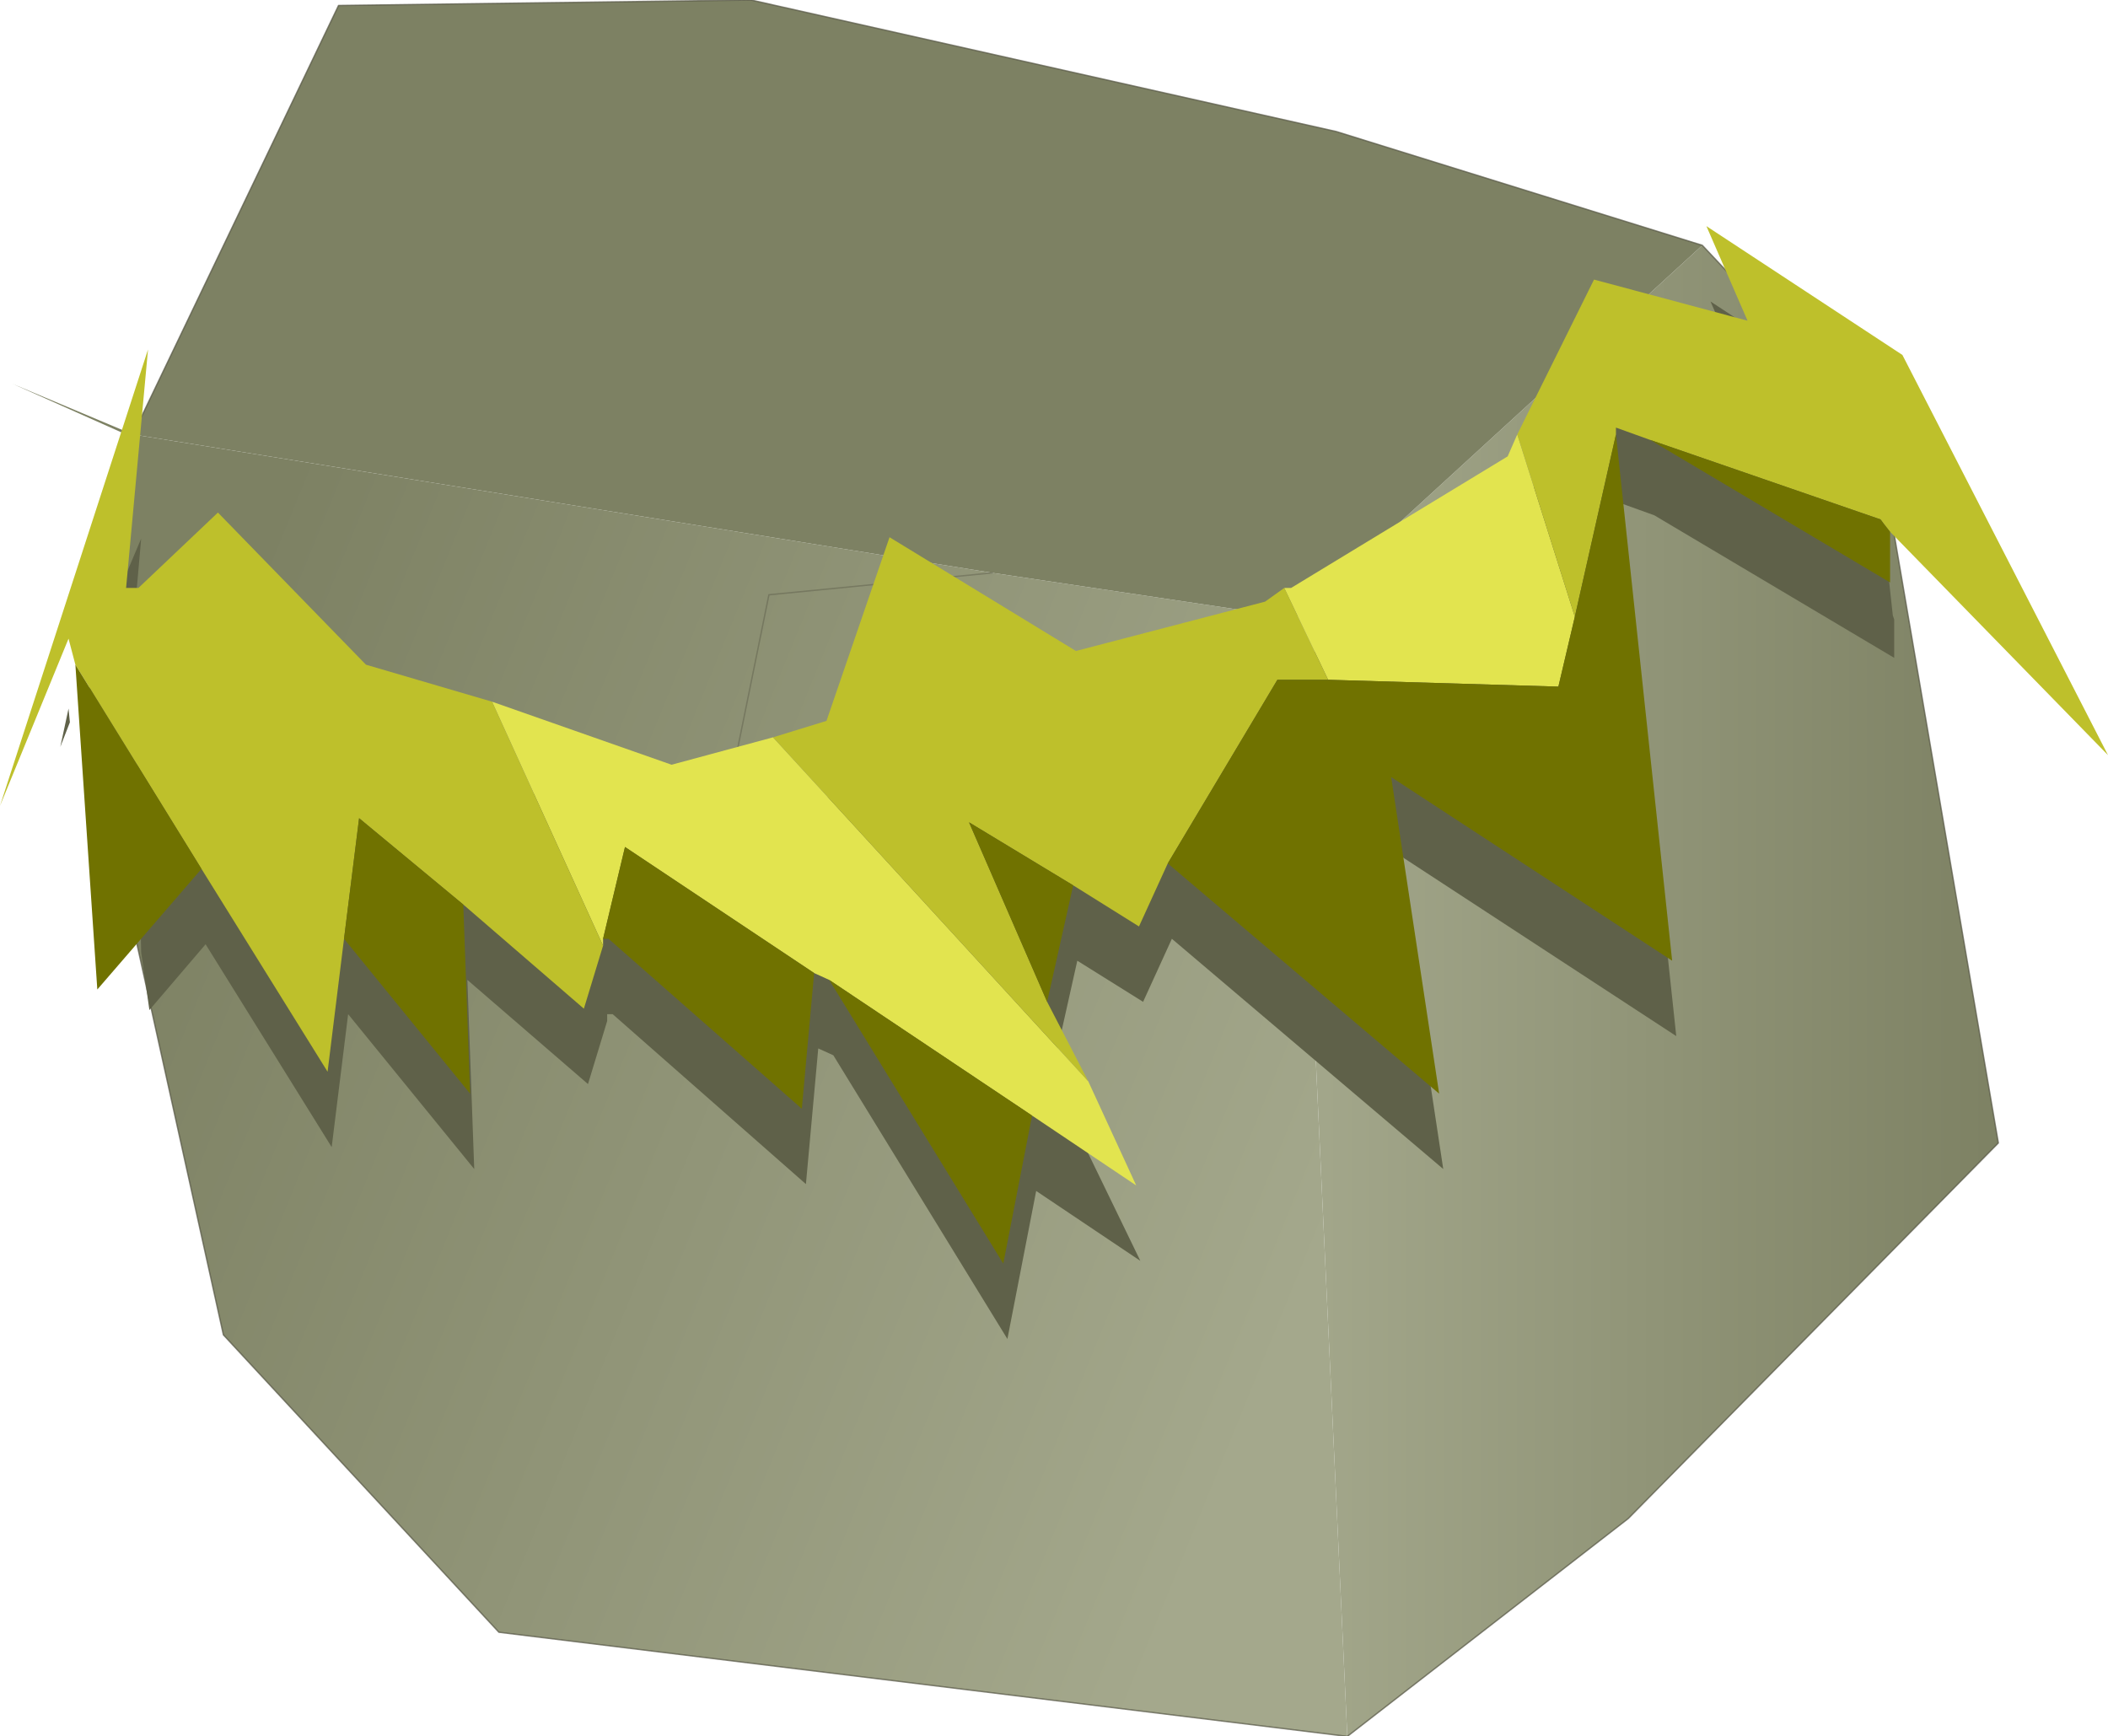
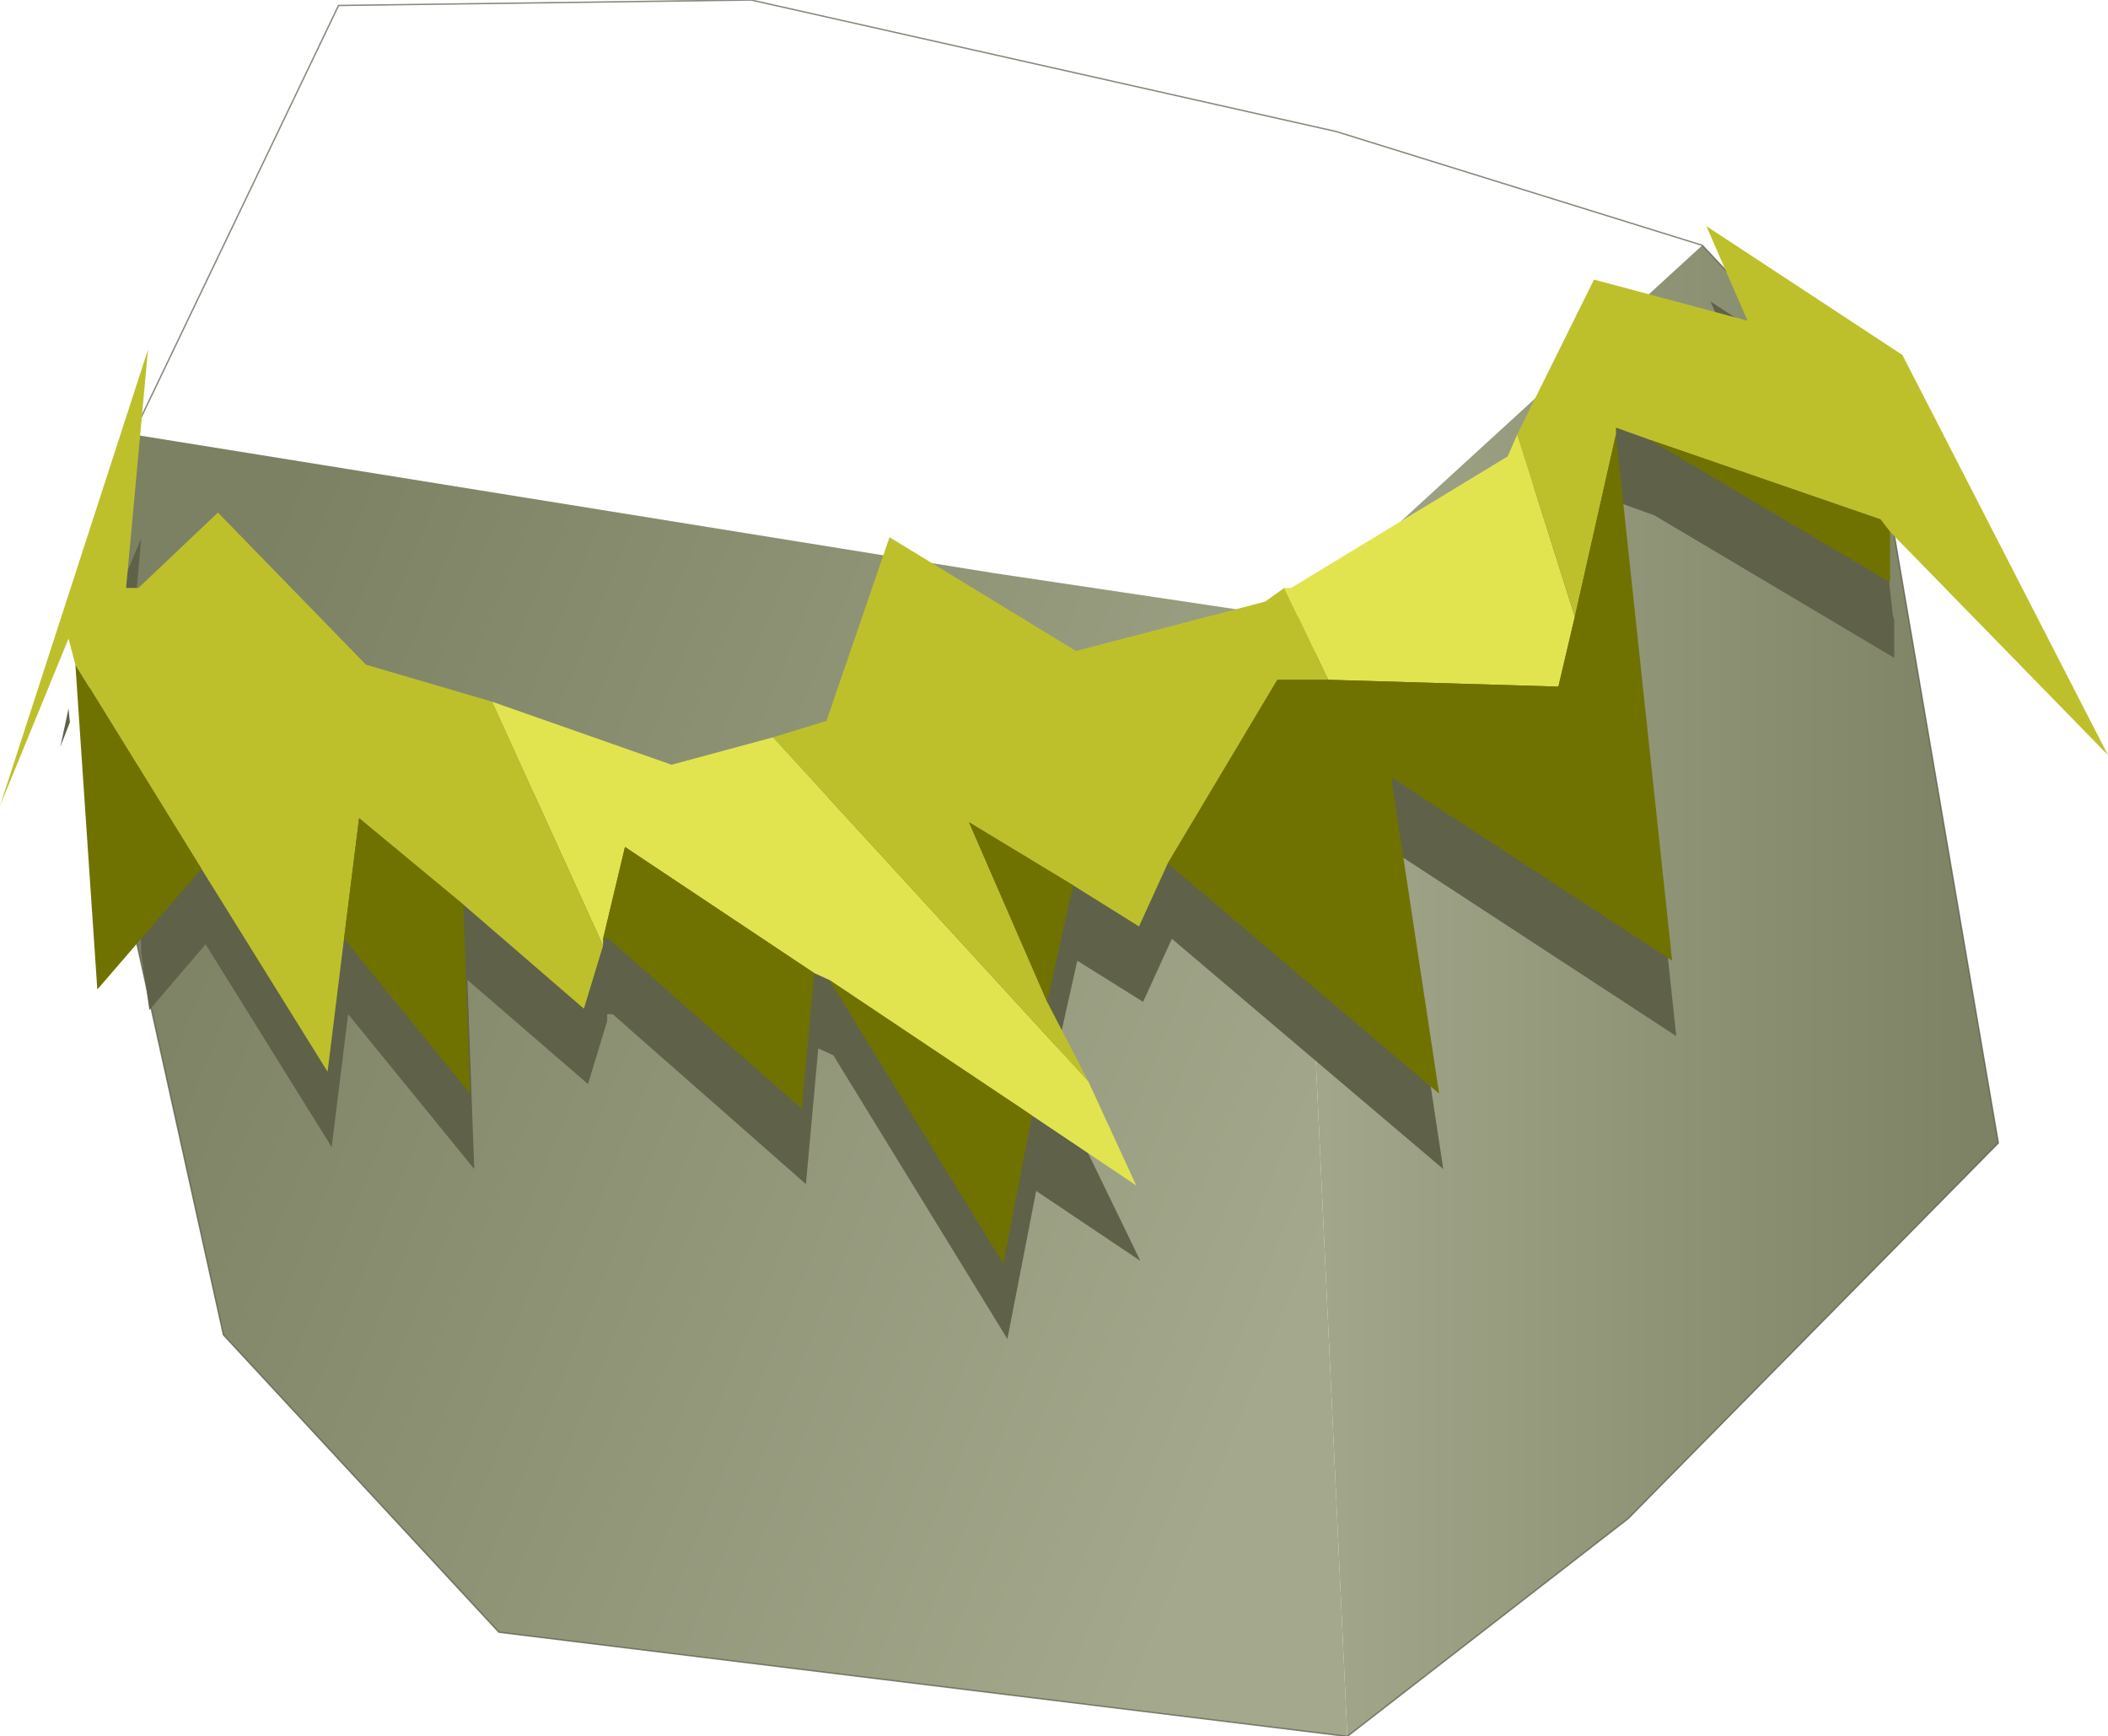
<svg xmlns="http://www.w3.org/2000/svg" xmlns:xlink="http://www.w3.org/1999/xlink" width="76.9px" height="63.35px">
  <g transform="matrix(1, 0, 0, 1, -237.1, -170.45)">
    <use xlink:href="#object-0" width="76.9" height="63.35" transform="matrix(1, 0, 0, 1, 237.1, 170.45)" />
  </g>
  <defs>
    <g transform="matrix(1, 0, 0, 1, -237.1, -170.45)" id="object-0">
      <path fill-rule="evenodd" fill="url(#gradient-La9ec0781e436d37b20735a764034fe3c)" stroke="none" d="M299.2 179.4L305.55 186.15L310 212.15L296.5 225.85L286.25 233.8L284.35 193L299.2 179.4" />
      <path fill-rule="evenodd" fill="url(#gradient-L507b15f5d041d56861e09d07b42c4224)" stroke="none" d="M286.25 233.8L255.3 230L245.25 219.15L240.25 196.55L241.7 186.55L241.95 186.55L241.95 186.3L273.3 191.35L265.15 192.15L262 207.65L265.15 192.15L273.3 191.35L284.35 193L286.25 233.8" />
      <path fill-rule="evenodd" fill="#a4a88c" stroke="none" d="M241.7 186.55L241.7 186.3L241.95 186.3L241.95 186.55L241.7 186.55" />
-       <path fill-rule="evenodd" fill="#7d8163" stroke="none" d="M241.7 186.3L237.55 184.45L241.95 186.3L249.45 170.65L264.5 170.45L285.85 175.25L299.2 179.4L284.35 193L273.3 191.35L241.95 186.3L241.7 186.3" />
      <path fill="none" stroke="#545443" stroke-opacity="0.702" stroke-width="0.05" stroke-linecap="round" stroke-linejoin="round" d="M299.2 179.4L305.55 186.15L310 212.15L296.5 225.85L286.25 233.8L255.3 230L245.25 219.15L240.25 196.55L241.7 186.55L241.7 186.3M241.95 186.3L249.45 170.65L264.5 170.45L285.85 175.25L299.2 179.4M241.95 186.3L241.95 186.55L241.7 186.55" />
-       <path fill="none" stroke="#545443" stroke-opacity="0.4" stroke-width="0.05" stroke-linecap="round" stroke-linejoin="round" d="M262 207.65L265.15 192.15L273.3 191.35" />
      <path fill-rule="evenodd" fill="#5f6149" stroke="none" d="M295.4 183.4L301 184.9L299.5 181.45L304.7 184.85L305.65 188.3L306.15 192.9L306.2 193.05L306.2 194.45L297.45 189.25L296.2 188.8L296.2 189.05L298.25 208.25L288 201.55L289.75 213.1L279.85 204.7L278.8 207L276.4 205.5L275.45 209.75L278.7 216.45L274.9 213.9L273.85 219.3L267.5 208.95L266.95 208.7L266.5 213.65L259.45 207.45L259.25 207.45L259.25 207.7L258.55 210L254.15 206.2L254.4 213.1L249.8 207.45L249.2 212.3L244.6 204.9L242.55 207.3L242.25 205.2L242.15 200.75L242.05 196.35L241.85 194.65L241.55 191.75L242.25 190.1L241.85 194.65L242.3 194.65L245.2 191.9L250.6 197.45L261.75 201.1L267.4 199.5L269.7 192.8L276.5 196.95L283.4 195.15L284.1 194.65L284.35 194.65L292.25 189.85L295.4 183.4M239.6 196.3L239.65 196.8L239.3 197.7L239.6 196.3" />
      <path fill-rule="evenodd" fill="#e2e44f" stroke="none" d="M283.95 191.9L284.2 191.9L292.1 187.1L292.45 186.3L294.55 192.95L293.95 195.5L285.55 195.25L283.95 191.9M276.8 209.9L278.55 213.7L274.75 211.15L267.35 206.2L266.8 205.95L259.9 201.35L259.1 204.7L259.1 204.95L255.05 196.05L261.6 198.35L265.3 197.35L276.8 209.9" />
      <path fill-rule="evenodd" fill="#bec02b" stroke="none" d="M292.45 186.3L295.25 180.65L300.85 182.15L299.35 178.7L306.5 183.4L314 198L306.05 189.85L305.7 189.4L297.3 186.5L296.05 186.05L296.05 186.3L294.55 192.95L292.45 186.3M279.7 201.95L278.65 204.25L276.25 202.75L272.45 200.45L275.3 207L276.8 209.9L265.3 197.35L267.25 196.75L269.55 190.05L276.35 194.2L283.25 192.4L283.95 191.9L285.55 195.25L283.7 195.25L279.7 201.95M259.1 204.95L258.4 207.25L254 203.45L250.2 200.3L249.65 204.7L249.05 209.55L244.45 202.15L239.85 194.7L239.6 193.75L237.1 199.85L242.5 183.2L241.7 191.9L242.15 191.9L245.05 189.15L250.45 194.7L255.05 196.05L259.1 204.95" />
      <path fill-rule="evenodd" fill="#707200" stroke="none" d="M306.05 189.85L306.05 191.7L297.3 186.5L305.7 189.4L306.05 189.85M296.05 186.3L298.1 205.5L287.85 198.8L289.6 210.35L279.7 201.95L283.7 195.25L285.55 195.25L293.95 195.5L294.55 192.95L296.05 186.3M276.25 202.75L275.3 207L272.45 200.45L276.25 202.75M274.75 211.15L273.7 216.55L267.35 206.2L274.75 211.15M266.8 205.95L266.35 210.9L259.3 204.7L259.1 204.7L259.9 201.35L266.8 205.95M254 203.45L254.25 210.35L249.65 204.7L250.2 200.3L254 203.45M244.45 202.15L240.65 206.55L239.85 194.7L244.45 202.15" />
    </g>
    <linearGradient gradientTransform="matrix(0.016, 0, 0, 0.033, 297.15, 206.6)" gradientUnits="userSpaceOnUse" spreadMethod="pad" id="gradient-La9ec0781e436d37b20735a764034fe3c" x1="-819.2" x2="819.2">
      <stop offset="0" stop-color="#a4a88c" stop-opacity="1" />
      <stop offset="1" stop-color="#7d8163" stop-opacity="1" />
    </linearGradient>
    <linearGradient gradientTransform="matrix(-0.026, -0.01, 0.011, -0.027, 263.25, 210.05)" gradientUnits="userSpaceOnUse" spreadMethod="pad" id="gradient-L507b15f5d041d56861e09d07b42c4224" x1="-819.2" x2="819.2">
      <stop offset="0" stop-color="#a4a88c" stop-opacity="1" />
      <stop offset="1" stop-color="#7d8163" stop-opacity="1" />
    </linearGradient>
  </defs>
</svg>